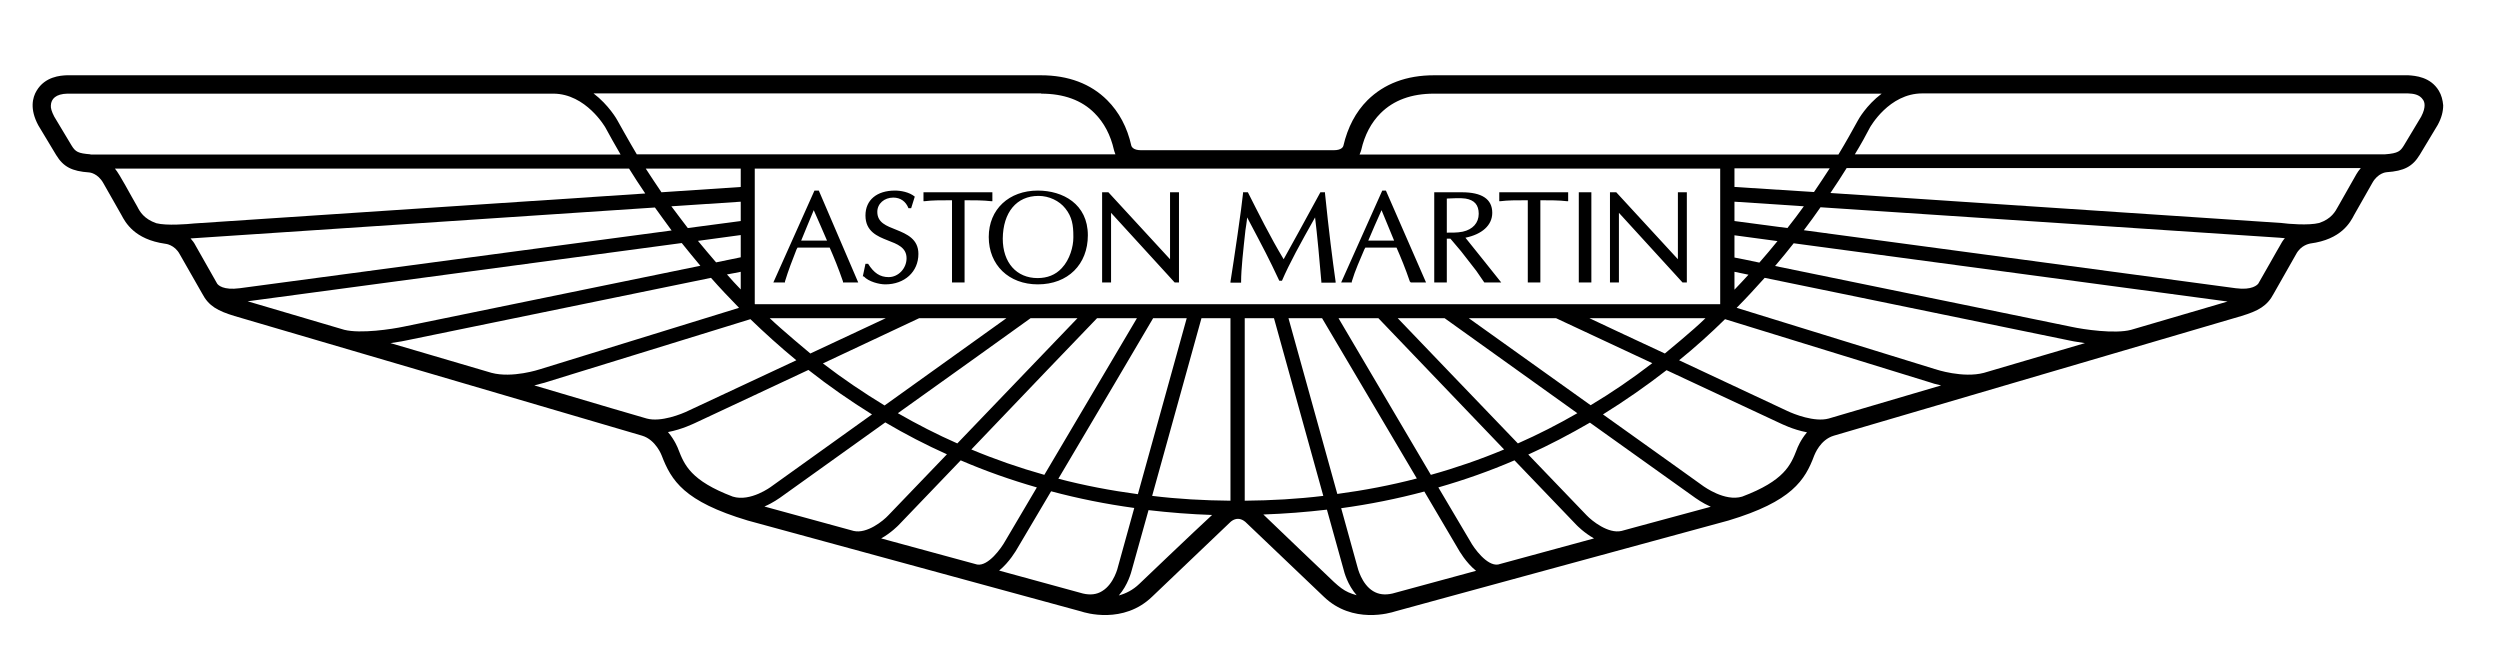
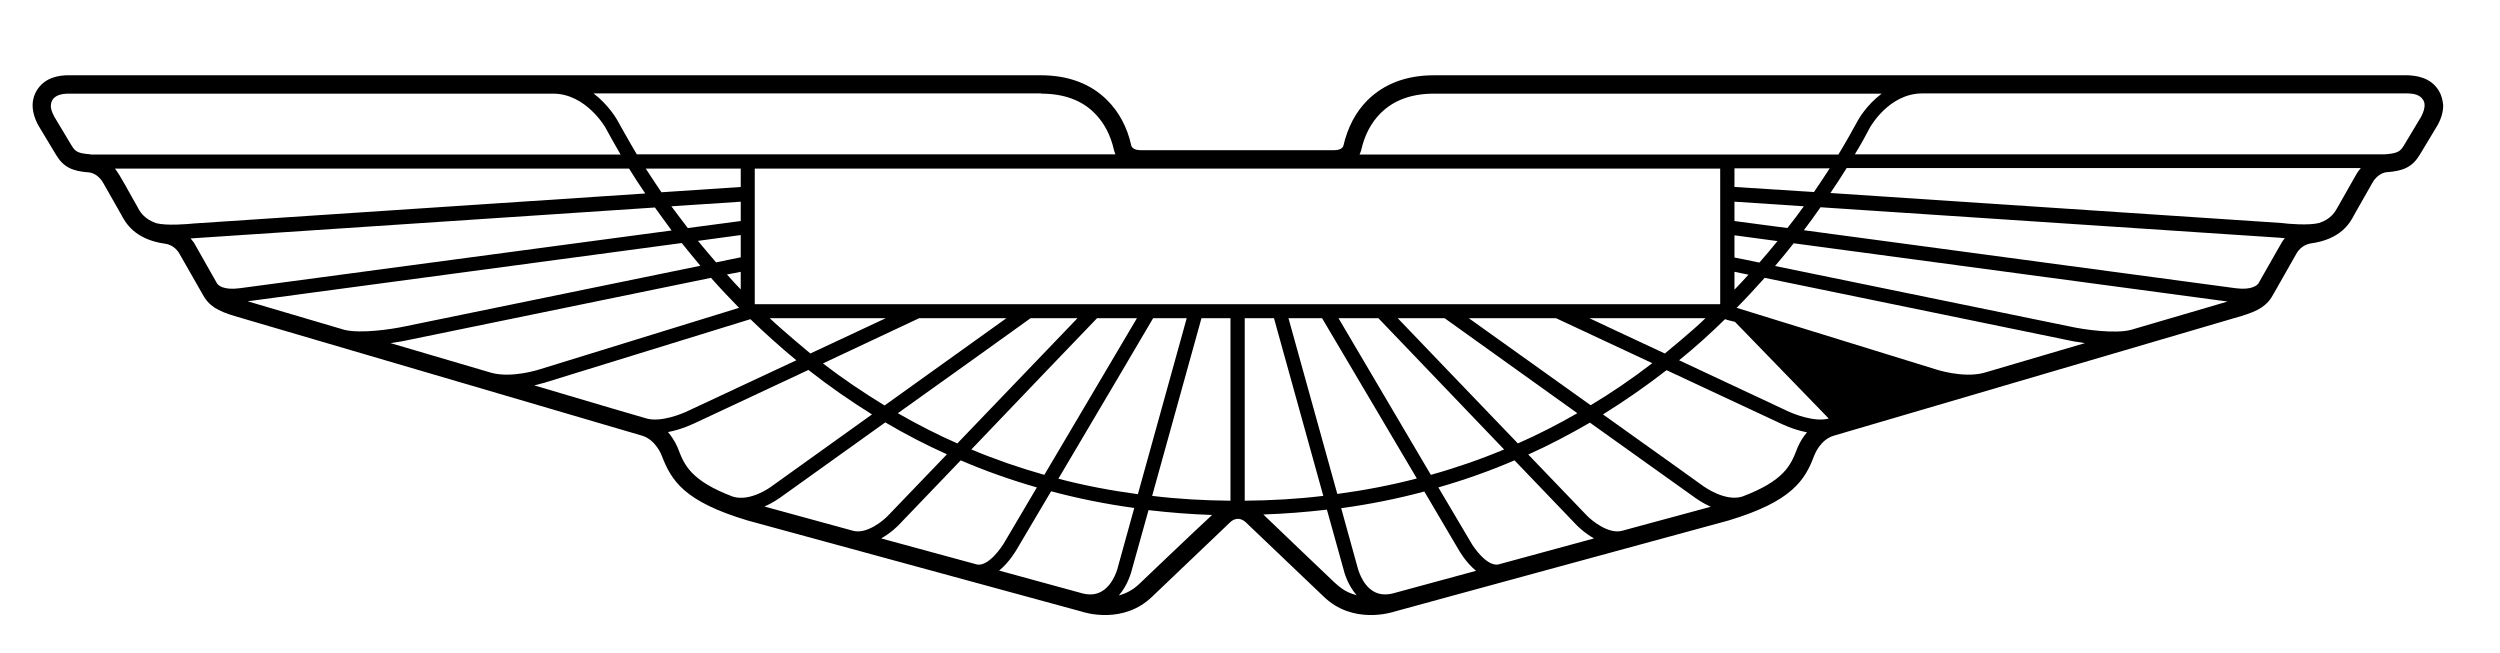
<svg xmlns="http://www.w3.org/2000/svg" xml:space="preserve" style="max-height: 500px" viewBox="0 376.832 1034.24 270.336" y="0px" x="0px" id="svg3557" version="1.1" width="1034.24" height="270.336">
  <g transform="translate(-214.96,-319.126)" id="layer1">
-     <path d="M1223.9,733.5c-3.5-5.8-9.8-6.2-12.6-6.4H808.2c-11.4,0-20.6,3.5-27.5,10.3c-4.9,4.9-8.2,11.2-10,18.9 c-0.1,0.3-0.6,1.8-4,1.8h-79.7c-3.4,0-3.9-1.6-4-1.8c-1.7-7.7-5.1-14-10-18.9c-6.8-6.8-16.1-10.3-27.4-10.3H242.6 c-2.6,0.1-9,0.5-12.5,6.4c-1.7,2.8-2.9,7.6,0.7,14.3c0,0,7.4,12.3,7.4,12.3c3,4.9,6.5,6.7,13.7,7.2c0.1,0,3.5,0.3,5.8,4.4l7.5,13.2 c1.6,3,5.3,10.1,18.1,11.9c0.2,0,3.9,0.4,6,4.3c0,0,9.3,16.3,9.3,16.3c2.7,5.2,6.5,7.2,13.4,9.3c0,0,168.6,49.5,168.6,49.5 c5.7,1.7,8.1,8.2,8.1,8.2c4,10.4,9.2,19,35.6,26.9c0,0,137.9,37.6,137.9,37.6c1.7,0.6,17.5,5.4,29.4-6.1c0,0,32.4-30.9,32.4-30.9 c0,0,1.3-1.3,3.1-1.3c1.8,0,3.2,1.4,3.2,1.4c0.1,0.1,32.3,30.8,32.3,30.8c11.9,11.5,27.7,6.7,29.5,6.1 c-0.1,0,137.8-37.6,137.9-37.6c26.3-7.9,31.7-16.7,35.5-26.9c0.2-0.4,2.4-6.5,8.1-8.2c0,0,25.5-7.5,168.6-49.5 c6.9-2.1,10.7-4.1,13.4-9.3l9.2-16.2c2.1-4,5.7-4.4,5.9-4.5c12.9-1.7,16.6-8.8,18.2-11.9c0,0,7.5-13.2,7.5-13.2 c2.3-4.1,5.7-4.4,5.9-4.4c7.2-0.5,10.7-2.3,13.7-7.2c0,0,7.4-12.3,7.4-12.3c1.6-2.9,2.3-5.6,2.3-8.2 C1225.5,737.4,1225,735.3,1223.9,733.5 M778.1,758c1.4-6.2,4.1-11.3,8-15.2c5.4-5.4,12.8-8.1,22.1-8.1h185.2 c-6.4,4.8-9.7,10.8-9.9,11.2c-2.2,4-4.8,8.7-8,14H777.4C777.8,759.1,778.1,758,778.1,758 M527.3,821.8c0,0-0.1-0.1-0.1-0.1v-56 h399.4l0,56.1c0,0,0,0,0,0L527.3,821.8z M521.4,773.3l-32.8,2.2c-2.3-3.4-4.5-6.7-6.5-9.8h39.3V773.3z M521.4,779.4v8l-21.9,2.9 c-2.4-3.1-4.6-6.1-6.8-9L521.4,779.4z M521.4,793.2v9.2l-10.2,2.1c-2.6-3-5.1-6-7.5-8.9L521.4,793.2z M521.4,808.4v7.3 c-2-2.1-3.9-4.1-5.7-6.2C518,809.1,519.9,808.7,521.4,808.4 M595.2,827.6h36.1l-50.4,36.1c-8.7-5.3-17.3-11.1-25.5-17.4 C574.3,837.4,591.8,829.2,595.2,827.6 M550.2,842.2c-0.5-0.4-12-10-16.8-14.6h48L550.2,842.2z M641.3,827.6h19.4L611,879.4 c-8.4-3.7-16.6-7.9-24.6-12.5C610.2,849.9,635.1,832.1,641.3,827.6 M668.8,827.6h16.5L647,892.4c-10.3-2.9-20.4-6.4-30.2-10.5 C637.6,860.1,662.7,833.9,668.8,827.6 M692,827.6h13.9l-20.2,72.8c-11.2-1.5-22.2-3.6-32.9-6.4C667.5,869.2,687.1,836,692,827.6 M761.9,827.6l39.2,66.3c-10.7,2.8-21.7,4.9-32.9,6.4L748,827.6H761.9z M768.7,827.6h16.5l52,54.3c-9.8,4.1-19.9,7.6-30.3,10.5 L768.7,827.6z M793.2,827.6h19.4l54.9,39.3c-8,4.6-16.2,8.8-24.6,12.5C824.8,860.6,803,837.8,793.2,827.6 M822.6,827.6h36.1 l39.8,18.6c-8.3,6.4-16.8,12.2-25.5,17.4C853.8,849.9,833.5,835.4,822.6,827.6 M872.5,827.6h48c-4.9,4.9-16.5,14.3-16.8,14.6 C892,836.8,880.6,831.4,872.5,827.6 M932.5,808.4l5.8,1.2c-1.9,2.1-3.8,4.1-5.8,6.2V808.4z M932.5,802.5v-9.2l17.8,2.4 c-2.4,3-4.9,5.9-7.5,8.9C938.2,803.6,934.6,802.9,932.5,802.5 M932.5,787.4v-8l28.7,1.9c-2.1,2.9-4.4,6-6.8,9L932.5,787.4z M932.5,773.3v-7.7h39.4c-2,3.1-4.2,6.4-6.5,9.8L932.5,773.3z M645.7,734.7c9.3,0,16.8,2.7,22.1,8.1c3.9,3.9,6.6,9,8,15.2 c0,0,0.3,1.1,0.6,1.8h-198c-3-5-8-14-8-14c-0.2-0.4-3.6-6.4-9.9-11.2H645.7z M252.4,759.8c-5.1-0.4-6.2-1-7.8-3.6 c0,0-6.7-11.1-7.2-12c-1.1-2.1-1.5-3.6-1.4-4.6c0.1-2.7,2-4.8,6.9-4.9l200.9,0c13.6,0,21.6,14,21.6,14c1.8,3.3,3.9,7.1,6.3,11.2 H252.4z M279.6,788.3c-5.1-1.8-6.8-4.8-7.8-6.8c-3.1-5.3-7.2-13.3-9.3-15.8h212.7c2,3.3,4.3,6.7,6.7,10.3l-186.6,12.4 C292.4,788.7,283.9,789.4,279.6,788.3 M314.1,815.2c-6.8,0.9-8.9-1.3-9.3-1.9l-8.9-15.7c-0.6-1.2-1.3-2.1-2.1-3 c1.2-0.1,192.1-12.8,192.1-12.8c2.2,3.1,4.5,6.2,6.9,9.5L314.1,815.2z M357.4,832.4c-18.5-5.5-33.6-9.9-40-11.8L497,796.5 c2.5,3.1,5,6.2,7.7,9.4l-122.8,25.2C377.2,832.1,364.2,834.1,357.4,832.4 M418.3,850.2c-13.7-4-28.2-8.3-41.8-12.3 c3.6-0.5,6.2-1,6.5-1.1c0,0,89-18.3,126.1-25.9c3.6,4.1,7.5,8.2,11.6,12.4l-82.3,25.4C438.1,848.8,426.9,852.5,418.3,850.2 M482.5,869.1c-1.8-0.5-21.3-6.2-46.5-13.7c2.4-0.6,4-1.1,4.2-1.1c-0.1,0,69.1-21.3,85.2-26.3c5.9,5.7,12.2,11.4,19,17l-44.5,20.8 C496.9,867.3,488.3,870.7,482.5,869.1 M518.1,901.4c-17.4-6.6-20-13.1-22.5-19.5c-0.2-0.6-1.5-3.9-4.3-7.2 c5.9-1.1,10.8-3.6,11.1-3.7c0,0,23.5-11,47-22c8.5,6.7,17.3,12.8,26.3,18.4l-41.6,29.8C534,897.3,525.4,903.7,518.1,901.4 M568.1,915.6l-36.9-10.1c3.7-1.6,6.2-3.5,6.4-3.6c0,0,20.6-14.7,43.6-31.2c8.3,4.9,16.8,9.3,25.5,13.2l-24.2,25.2 C580.4,911.4,573.6,916.9,568.1,915.6 M619.2,929.5l-39.7-10.8c4.1-2.3,7-5.3,7.2-5.5c0,0,11.3-11.8,25.7-26.8 c10.2,4.4,20.7,8.1,31.5,11.2l-13.1,22.2C629.2,922.7,623.8,930.3,619.2,929.5 M677.5,930.3c0,0.1-1.6,7.2-6.6,10.2 c-2.2,1.4-4.9,1.7-7.9,1l-34.7-9.5c4.2-3.4,7.1-8.4,7.6-9.3c0,0,5.9-9.9,13.9-23.5c11.2,3,22.7,5.3,34.4,6.9L677.5,930.3z M686.3,937.5c-2.7,2.6-5.6,4-8.5,4.8c3.8-4.3,5.2-9.8,5.4-10.6l6.9-24.7c8.6,1,17.4,1.7,26.3,2 C709.2,915.6,686.3,937.5,686.3,937.5 M691.6,901.1l20.4-73.5h12v75.5C713,903,702.2,902.4,691.6,901.1 M729.9,903.1v-75.5h12.1 l20.4,73.5C751.7,902.4,740.9,903,729.9,903.1 M762.6,932.7c0,0-18.7-17.8-25-23.9c8.9-0.3,17.7-1,26.3-2l6.9,24.8 c0.2,0.9,1.6,6.3,5.4,10.6C770.9,940.7,769.3,939.2,762.6,932.7 M791,941.5c-3.1,0.7-5.7,0.4-8-1c-4.8-2.9-6.4-9.7-6.5-10.1 l-6.7-24.2c11.7-1.6,23.2-3.9,34.4-6.9l13.9,23.6c0.5,0.9,3.3,5.8,7.5,9.2L791,941.5z M834.7,929.5c-4.6,0.7-10-6.8-11.5-9.6 L810,897.6c10.8-3.1,21.3-6.8,31.5-11.2l25.7,26.8c0.2,0.2,3.1,3.2,7.2,5.5L834.7,929.5z M892.4,913.8l-6.6,1.8 c-5.5,1.3-12.3-4.2-14.4-6.4c0,0-10.6-11-24.2-25.2c8.7-3.9,17.2-8.4,25.5-13.2l43.7,31.2c0.2,0.1,2.7,2,6.3,3.6 C913,908.2,892.4,913.8,892.4,913.8 M958.3,881.9c-2.5,6.4-5.1,12.9-22.6,19.5c-7.2,2.2-15.8-4.2-15.9-4.2c0,0-19.5-14-41.7-29.8 c9-5.6,17.8-11.7,26.3-18.3l47.1,22c0.3,0.1,5.1,2.6,11,3.7C959.8,878,958.5,881.3,958.3,881.9 M971.5,869.1 c-5.8,1.6-14.4-1.8-17.3-3.2c0,0-22-10.3-44.6-20.9c6.8-5.5,13.1-11.2,19-17l85.3,26.3c0.2,0.1,1.7,0.6,4.1,1.1L971.5,869.1z M1035.7,850.2c-8.6,2.3-19.9-1.4-20-1.5l-0.1,0c0,0,0,0,0,0l-82.2-25.4c4.1-4.1,7.9-8.3,11.6-12.4l126,25.9 c0.3,0.1,2.9,0.6,6.5,1.1L1035.7,850.2z M1096.6,832.4c-6.7,1.8-19.9-0.2-24.5-1.2c0,0-84.1-17.3-122.8-25.2 c2.7-3.2,5.3-6.3,7.7-9.4l179.5,24.1L1096.6,832.4z M1158.1,797.7c0-0.1-7.3,12.9-8.9,15.6c-0.4,0.5-2.5,2.8-9.3,1.9l-178.7-24 c2.4-3.2,4.8-6.4,6.9-9.5l189.9,12.6c0.3,0,1.1,0.1,2.2,0.2C1159.4,795.4,1158.7,796.5,1158.1,797.7 M1189.8,768l-7.6,13.4 c-1.1,2-2.7,5.1-7.8,6.8c-4.3,1.1-12.8,0.4-15.7,0l-186.5-12.4c2.4-3.6,4.7-7,6.7-10.3h212.7C1190.8,766.4,1190.3,767.2,1189.8,768 M1216.6,744.2c-0.1,0.2-7.2,12-7.2,12c-1.4,2.2-2.2,3.2-7.8,3.6c0,0-219.3,0-219.3,0c2.5-4.1,4.6-7.9,6.3-11.2 c0.1-0.1,7.8-14,21.6-14l200.9,0c2.1,0.1,4.8,0.3,6.3,2.7c0.2,0.3,0.6,1,0.6,2.2C1218,740.6,1217.7,742.1,1216.6,744.2" id="path2578" />
-     <path d="M551.9,774.8l-17,38h4.8v-0.4c1.4-4.6,3.1-9,4.8-13.3c0,0,0.3-0.5,0.4-0.7h13.3c1.8,4.1,3.6,8.5,5.5,14v0.4 h6.3l-16.3-38H551.9z M585.2,774.8c-7.5,0-12.2,3.9-12.2,10.3c0,6.6,4.9,8.6,9.2,10.3c3.9,1.5,7.8,2.9,7.8,7.4 c0,4.2-3.4,7.8-7.4,7.8c-3.6,0-6.1-1.7-8.5-5.5H573l-1.1,5.2h0.4c2,2.2,6.4,3.3,8.9,3.3c8,0,13.7-5.2,13.7-12.6 c0-6.1-4.7-8.2-9.2-10c-4-1.6-7.8-2.9-7.8-7.4c0-3.4,2.9-5.9,6.6-5.9c3,0,5.2,1.6,6.3,4.4h1.1l1.5-4.8 C591.1,775.4,587.6,774.8,585.2,774.8z M644.3,774.8c-11.9,0-20.3,7.7-20.3,19.2c0,11.6,8.3,19.6,20.3,19.6 c12.5,0,20.7-8.3,20.7-20.3C665,780.3,654.6,774.8,644.3,774.8z M786.8,774.8l-17,38h4.4v-0.4c1.4-4.7,3.4-9,5.2-13.3 c0,0,0.3-0.5,0.4-0.7h12.9c1.8,4.1,3.7,8.7,5.5,14l0.4,0.4h6.3l-16.6-38H786.8z M597,775.5v3.7h0.4c3.2-0.4,6.4-0.4,11.4-0.4v34 h5.2v-34c3.8,0,7.7,0,11.1,0.4h0.4v-3.7h-0.4H597z M670.9,775.5v37.3h3.7V784c0.2,0.2,23.3,25.5,23.3,25.5l3,3.3h1.8v-37.3h-0.4 h-3.3c0,0,0,27.1,0,27.7c-0.2-0.2-25.5-27.7-25.5-27.7H670.9z M729.2,775.5v0.4c-0.5,5.5-3.8,27.9-5.2,36.6v0.4h4.4v-0.4 c0-5.3,0.9-13.1,1.8-21.4c0,0,0.6-3.7,0.7-5.2c0.6,1.2,7.7,14.4,10.3,19.9l3,6.3h1.1c3.1-7.2,7.6-15.4,13.7-26.2 c0.8,6.4,2,19.2,2.6,26.6v0.4h5.9v-0.4c-1.3-9.1-2.8-20.9-4.4-36.6v-0.4h-0.4h-1.5l-8.9,16.3c0,0-5.8,10.5-6.3,11.4 c-5.6-9.3-10.5-19.2-14.8-27.7h-0.4H729.2z M808.3,775.5v37.3h5.2c0,0,0-17.5,0-18.1h1.5c0.2,0.2,4.4,5.2,4.4,5.2 c0,0,6.3,8.1,6.3,8.1l3.3,4.8h0.4h6.6c0,0-14.1-17.7-14.8-18.5c6.8-1.4,11.1-5.1,11.1-10.3c0-5.7-4.3-8.5-12.6-8.5H808.3z M835.2,775.5v3.7h0.4c3.2-0.4,6.4-0.4,11.4-0.4v34h5.2c0,0,0-33.3,0-34c3.8,0,7.7,0,11.1,0.4h0.4v-3.7h-0.4H835.2z M868.1,775.5 v37.3h5.2v-37.3H868.1z M881,775.5v37.3h3.7V784c0.2,0.2,23.3,25.5,23.3,25.5l3,3.3h1.8v-37.3h-3.7v27.7 c-0.2-0.2-25.5-27.7-25.5-27.7H881z M644.6,777c4.3,0,8.6,2,11.1,5.2c2.8,3.5,3.3,7,3.3,11.4c0,0.3,0,0.5,0,0.7 c0,3.6-1.4,9-4.8,12.6c-2.6,2.8-6,4.1-10,4.1c-8.7,0-14.4-6.4-14.4-16.3C629.9,783.8,635.5,777,644.6,777z M813.4,778.1 c2.2-0.1,5.9-0.3,7.8,0c3.7,0.6,5.5,2.6,5.5,6.3c0,3.8-2.5,6.5-6.6,7.4c-2.3,0.5-5.3,0.4-6.6,0.4V778.1z M551.6,782.9 c0.5,1.2,5.2,11.7,5.5,12.6h-10.7C546.8,794.6,551,784.2,551.6,782.9z M786.5,782.9c0.5,1.2,4.8,11.7,5.2,12.6h-10.7 C781.3,794.6,785.9,784.2,786.5,782.9z" id="path2580" />
+     <path d="M1223.9,733.5c-3.5-5.8-9.8-6.2-12.6-6.4H808.2c-11.4,0-20.6,3.5-27.5,10.3c-4.9,4.9-8.2,11.2-10,18.9 c-0.1,0.3-0.6,1.8-4,1.8h-79.7c-3.4,0-3.9-1.6-4-1.8c-1.7-7.7-5.1-14-10-18.9c-6.8-6.8-16.1-10.3-27.4-10.3H242.6 c-2.6,0.1-9,0.5-12.5,6.4c-1.7,2.8-2.9,7.6,0.7,14.3c0,0,7.4,12.3,7.4,12.3c3,4.9,6.5,6.7,13.7,7.2c0.1,0,3.5,0.3,5.8,4.4l7.5,13.2 c1.6,3,5.3,10.1,18.1,11.9c0.2,0,3.9,0.4,6,4.3c0,0,9.3,16.3,9.3,16.3c2.7,5.2,6.5,7.2,13.4,9.3c0,0,168.6,49.5,168.6,49.5 c5.7,1.7,8.1,8.2,8.1,8.2c4,10.4,9.2,19,35.6,26.9c0,0,137.9,37.6,137.9,37.6c1.7,0.6,17.5,5.4,29.4-6.1c0,0,32.4-30.9,32.4-30.9 c0,0,1.3-1.3,3.1-1.3c1.8,0,3.2,1.4,3.2,1.4c0.1,0.1,32.3,30.8,32.3,30.8c11.9,11.5,27.7,6.7,29.5,6.1 c-0.1,0,137.8-37.6,137.9-37.6c26.3-7.9,31.7-16.7,35.5-26.9c0.2-0.4,2.4-6.5,8.1-8.2c0,0,25.5-7.5,168.6-49.5 c6.9-2.1,10.7-4.1,13.4-9.3l9.2-16.2c2.1-4,5.7-4.4,5.9-4.5c12.9-1.7,16.6-8.8,18.2-11.9c0,0,7.5-13.2,7.5-13.2 c2.3-4.1,5.7-4.4,5.9-4.4c7.2-0.5,10.7-2.3,13.7-7.2c0,0,7.4-12.3,7.4-12.3c1.6-2.9,2.3-5.6,2.3-8.2 C1225.5,737.4,1225,735.3,1223.9,733.5 M778.1,758c1.4-6.2,4.1-11.3,8-15.2c5.4-5.4,12.8-8.1,22.1-8.1h185.2 c-6.4,4.8-9.7,10.8-9.9,11.2c-2.2,4-4.8,8.7-8,14H777.4C777.8,759.1,778.1,758,778.1,758 M527.3,821.8c0,0-0.1-0.1-0.1-0.1v-56 h399.4l0,56.1c0,0,0,0,0,0L527.3,821.8z M521.4,773.3l-32.8,2.2c-2.3-3.4-4.5-6.7-6.5-9.8h39.3V773.3z M521.4,779.4v8l-21.9,2.9 c-2.4-3.1-4.6-6.1-6.8-9L521.4,779.4z M521.4,793.2v9.2l-10.2,2.1c-2.6-3-5.1-6-7.5-8.9L521.4,793.2z M521.4,808.4v7.3 c-2-2.1-3.9-4.1-5.7-6.2C518,809.1,519.9,808.7,521.4,808.4 M595.2,827.6h36.1l-50.4,36.1c-8.7-5.3-17.3-11.1-25.5-17.4 C574.3,837.4,591.8,829.2,595.2,827.6 M550.2,842.2c-0.5-0.4-12-10-16.8-14.6h48L550.2,842.2z M641.3,827.6h19.4L611,879.4 c-8.4-3.7-16.6-7.9-24.6-12.5C610.2,849.9,635.1,832.1,641.3,827.6 M668.8,827.6h16.5L647,892.4c-10.3-2.9-20.4-6.4-30.2-10.5 C637.6,860.1,662.7,833.9,668.8,827.6 M692,827.6h13.9l-20.2,72.8c-11.2-1.5-22.2-3.6-32.9-6.4C667.5,869.2,687.1,836,692,827.6 M761.9,827.6l39.2,66.3c-10.7,2.8-21.7,4.9-32.9,6.4L748,827.6H761.9z M768.7,827.6h16.5l52,54.3c-9.8,4.1-19.9,7.6-30.3,10.5 L768.7,827.6z M793.2,827.6h19.4l54.9,39.3c-8,4.6-16.2,8.8-24.6,12.5C824.8,860.6,803,837.8,793.2,827.6 M822.6,827.6h36.1 l39.8,18.6c-8.3,6.4-16.8,12.2-25.5,17.4C853.8,849.9,833.5,835.4,822.6,827.6 M872.5,827.6h48c-4.9,4.9-16.5,14.3-16.8,14.6 C892,836.8,880.6,831.4,872.5,827.6 M932.5,808.4l5.8,1.2c-1.9,2.1-3.8,4.1-5.8,6.2V808.4z M932.5,802.5v-9.2l17.8,2.4 c-2.4,3-4.9,5.9-7.5,8.9C938.2,803.6,934.6,802.9,932.5,802.5 M932.5,787.4v-8l28.7,1.9c-2.1,2.9-4.4,6-6.8,9L932.5,787.4z M932.5,773.3v-7.7h39.4c-2,3.1-4.2,6.4-6.5,9.8L932.5,773.3z M645.7,734.7c9.3,0,16.8,2.7,22.1,8.1c3.9,3.9,6.6,9,8,15.2 c0,0,0.3,1.1,0.6,1.8h-198c-3-5-8-14-8-14c-0.2-0.4-3.6-6.4-9.9-11.2H645.7z M252.4,759.8c-5.1-0.4-6.2-1-7.8-3.6 c0,0-6.7-11.1-7.2-12c-1.1-2.1-1.5-3.6-1.4-4.6c0.1-2.7,2-4.8,6.9-4.9l200.9,0c13.6,0,21.6,14,21.6,14c1.8,3.3,3.9,7.1,6.3,11.2 H252.4z M279.6,788.3c-5.1-1.8-6.8-4.8-7.8-6.8c-3.1-5.3-7.2-13.3-9.3-15.8h212.7c2,3.3,4.3,6.7,6.7,10.3l-186.6,12.4 C292.4,788.7,283.9,789.4,279.6,788.3 M314.1,815.2c-6.8,0.9-8.9-1.3-9.3-1.9l-8.9-15.7c-0.6-1.2-1.3-2.1-2.1-3 c1.2-0.1,192.1-12.8,192.1-12.8c2.2,3.1,4.5,6.2,6.9,9.5L314.1,815.2z M357.4,832.4c-18.5-5.5-33.6-9.9-40-11.8L497,796.5 c2.5,3.1,5,6.2,7.7,9.4l-122.8,25.2C377.2,832.1,364.2,834.1,357.4,832.4 M418.3,850.2c-13.7-4-28.2-8.3-41.8-12.3 c3.6-0.5,6.2-1,6.5-1.1c0,0,89-18.3,126.1-25.9c3.6,4.1,7.5,8.2,11.6,12.4l-82.3,25.4C438.1,848.8,426.9,852.5,418.3,850.2 M482.5,869.1c-1.8-0.5-21.3-6.2-46.5-13.7c2.4-0.6,4-1.1,4.2-1.1c-0.1,0,69.1-21.3,85.2-26.3c5.9,5.7,12.2,11.4,19,17l-44.5,20.8 C496.9,867.3,488.3,870.7,482.5,869.1 M518.1,901.4c-17.4-6.6-20-13.1-22.5-19.5c-0.2-0.6-1.5-3.9-4.3-7.2 c5.9-1.1,10.8-3.6,11.1-3.7c0,0,23.5-11,47-22c8.5,6.7,17.3,12.8,26.3,18.4l-41.6,29.8C534,897.3,525.4,903.7,518.1,901.4 M568.1,915.6l-36.9-10.1c3.7-1.6,6.2-3.5,6.4-3.6c0,0,20.6-14.7,43.6-31.2c8.3,4.9,16.8,9.3,25.5,13.2l-24.2,25.2 C580.4,911.4,573.6,916.9,568.1,915.6 M619.2,929.5l-39.7-10.8c4.1-2.3,7-5.3,7.2-5.5c0,0,11.3-11.8,25.7-26.8 c10.2,4.4,20.7,8.1,31.5,11.2l-13.1,22.2C629.2,922.7,623.8,930.3,619.2,929.5 M677.5,930.3c0,0.1-1.6,7.2-6.6,10.2 c-2.2,1.4-4.9,1.7-7.9,1l-34.7-9.5c4.2-3.4,7.1-8.4,7.6-9.3c0,0,5.9-9.9,13.9-23.5c11.2,3,22.7,5.3,34.4,6.9L677.5,930.3z M686.3,937.5c-2.7,2.6-5.6,4-8.5,4.8c3.8-4.3,5.2-9.8,5.4-10.6l6.9-24.7c8.6,1,17.4,1.7,26.3,2 C709.2,915.6,686.3,937.5,686.3,937.5 M691.6,901.1l20.4-73.5h12v75.5C713,903,702.2,902.4,691.6,901.1 M729.9,903.1v-75.5h12.1 l20.4,73.5C751.7,902.4,740.9,903,729.9,903.1 M762.6,932.7c0,0-18.7-17.8-25-23.9c8.9-0.3,17.7-1,26.3-2l6.9,24.8 c0.2,0.9,1.6,6.3,5.4,10.6C770.9,940.7,769.3,939.2,762.6,932.7 M791,941.5c-3.1,0.7-5.7,0.4-8-1c-4.8-2.9-6.4-9.7-6.5-10.1 l-6.7-24.2c11.7-1.6,23.2-3.9,34.4-6.9l13.9,23.6c0.5,0.9,3.3,5.8,7.5,9.2L791,941.5z M834.7,929.5c-4.6,0.7-10-6.8-11.5-9.6 L810,897.6c10.8-3.1,21.3-6.8,31.5-11.2l25.7,26.8c0.2,0.2,3.1,3.2,7.2,5.5L834.7,929.5z M892.4,913.8l-6.6,1.8 c-5.5,1.3-12.3-4.2-14.4-6.4c0,0-10.6-11-24.2-25.2c8.7-3.9,17.2-8.4,25.5-13.2l43.7,31.2c0.2,0.1,2.7,2,6.3,3.6 C913,908.2,892.4,913.8,892.4,913.8 M958.3,881.9c-2.5,6.4-5.1,12.9-22.6,19.5c-7.2,2.2-15.8-4.2-15.9-4.2c0,0-19.5-14-41.7-29.8 c9-5.6,17.8-11.7,26.3-18.3l47.1,22c0.3,0.1,5.1,2.6,11,3.7C959.8,878,958.5,881.3,958.3,881.9 M971.5,869.1 c-5.8,1.6-14.4-1.8-17.3-3.2c0,0-22-10.3-44.6-20.9c6.8-5.5,13.1-11.2,19-17c0.2,0.1,1.7,0.6,4.1,1.1L971.5,869.1z M1035.7,850.2c-8.6,2.3-19.9-1.4-20-1.5l-0.1,0c0,0,0,0,0,0l-82.2-25.4c4.1-4.1,7.9-8.3,11.6-12.4l126,25.9 c0.3,0.1,2.9,0.6,6.5,1.1L1035.7,850.2z M1096.6,832.4c-6.7,1.8-19.9-0.2-24.5-1.2c0,0-84.1-17.3-122.8-25.2 c2.7-3.2,5.3-6.3,7.7-9.4l179.5,24.1L1096.6,832.4z M1158.1,797.7c0-0.1-7.3,12.9-8.9,15.6c-0.4,0.5-2.5,2.8-9.3,1.9l-178.7-24 c2.4-3.2,4.8-6.4,6.9-9.5l189.9,12.6c0.3,0,1.1,0.1,2.2,0.2C1159.4,795.4,1158.7,796.5,1158.1,797.7 M1189.8,768l-7.6,13.4 c-1.1,2-2.7,5.1-7.8,6.8c-4.3,1.1-12.8,0.4-15.7,0l-186.5-12.4c2.4-3.6,4.7-7,6.7-10.3h212.7C1190.8,766.4,1190.3,767.2,1189.8,768 M1216.6,744.2c-0.1,0.2-7.2,12-7.2,12c-1.4,2.2-2.2,3.2-7.8,3.6c0,0-219.3,0-219.3,0c2.5-4.1,4.6-7.9,6.3-11.2 c0.1-0.1,7.8-14,21.6-14l200.9,0c2.1,0.1,4.8,0.3,6.3,2.7c0.2,0.3,0.6,1,0.6,2.2C1218,740.6,1217.7,742.1,1216.6,744.2" id="path2578" />
  </g>
</svg>